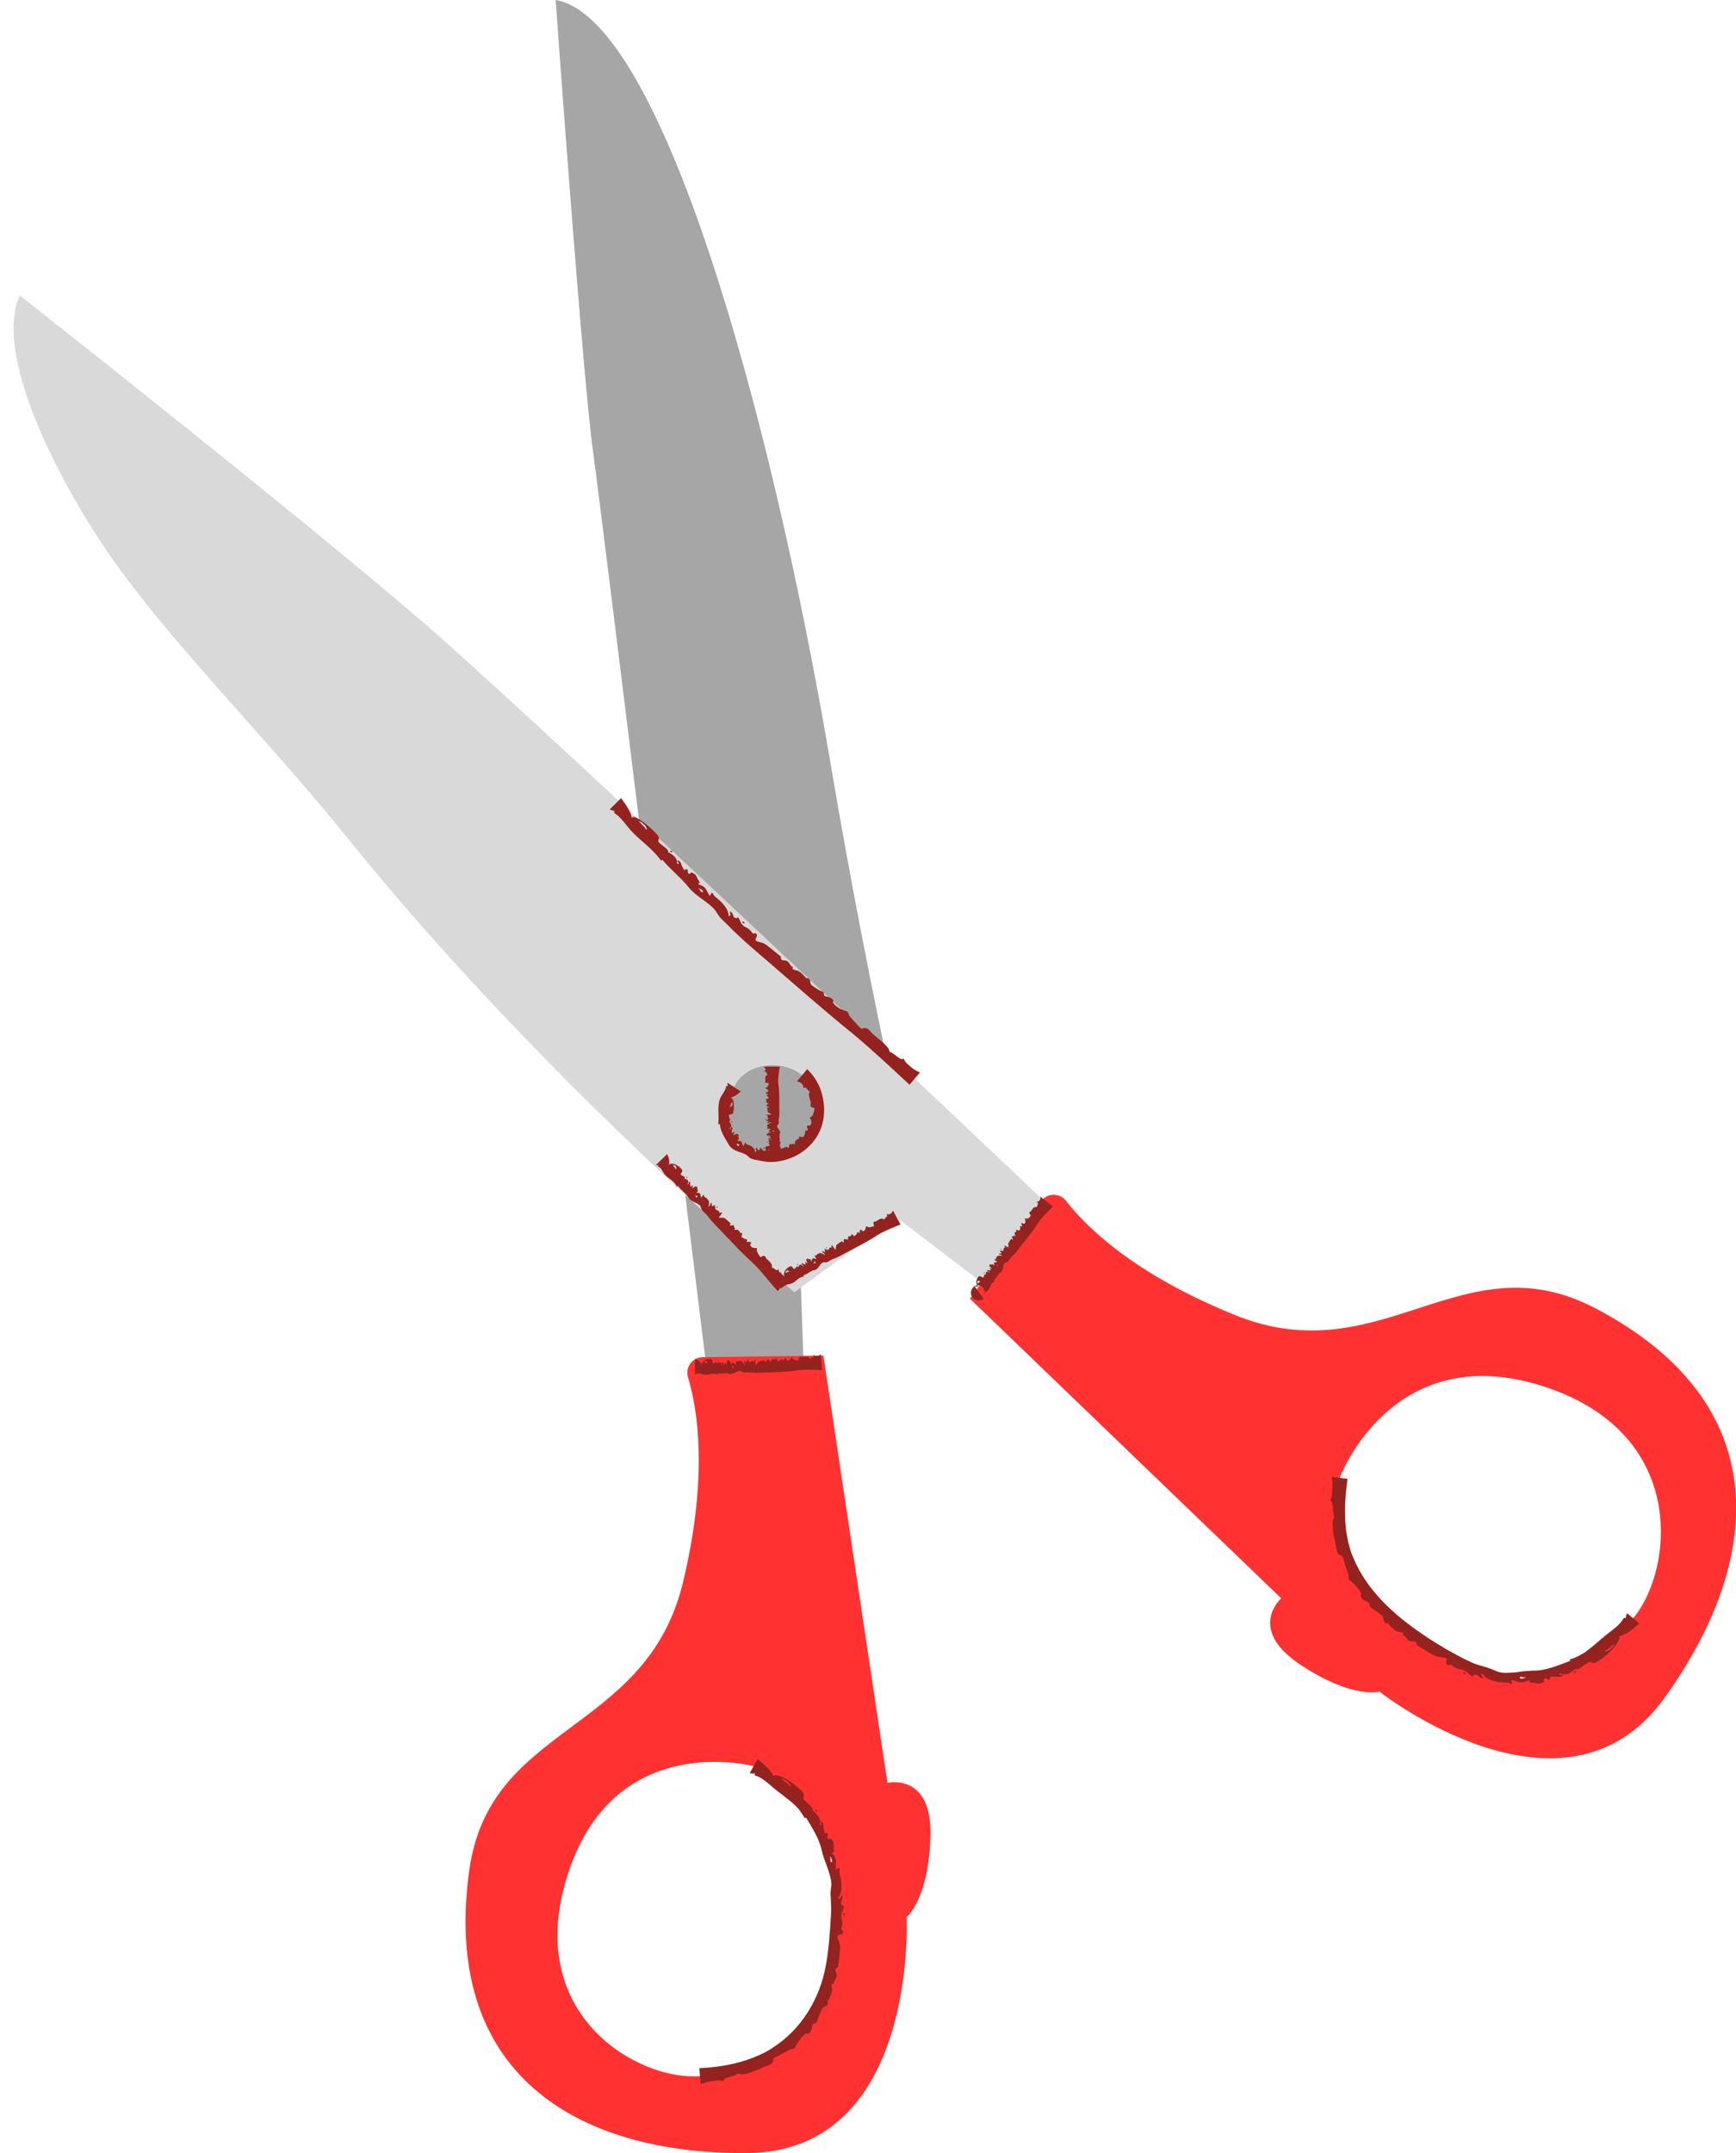
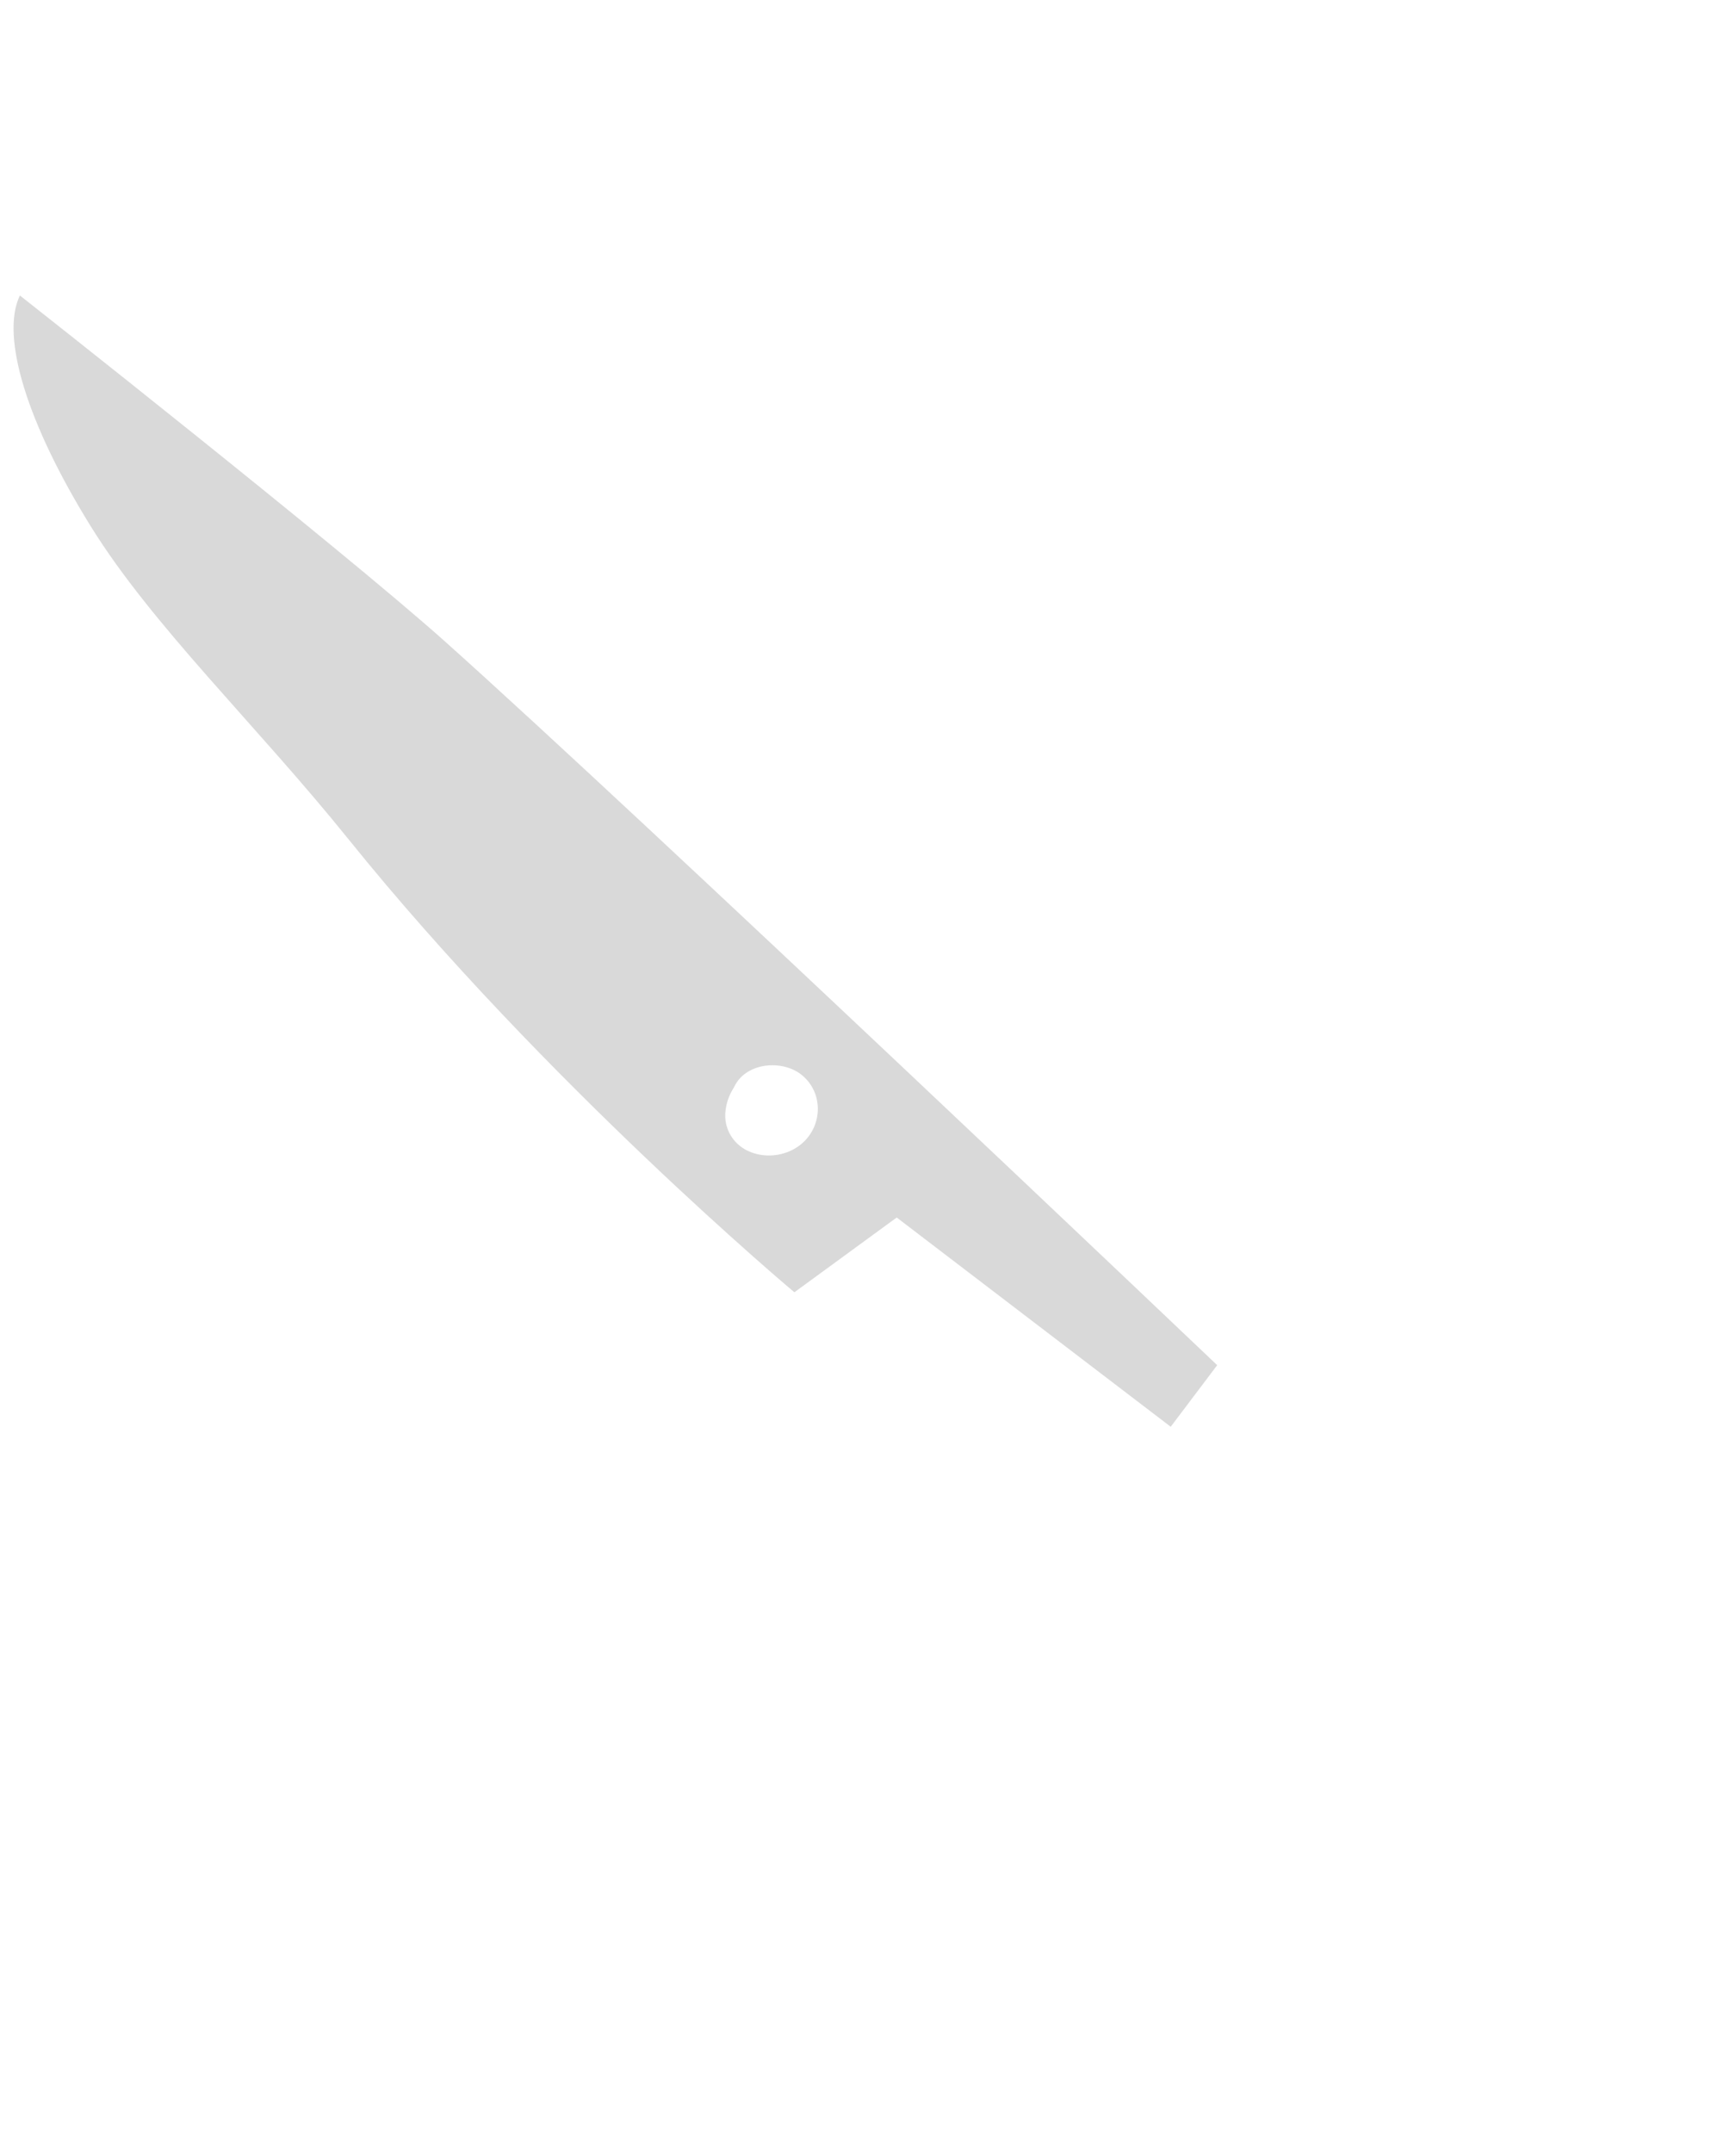
<svg xmlns="http://www.w3.org/2000/svg" fill="#000000" height="412.8" preserveAspectRatio="xMidYMid meet" version="1" viewBox="-2.6 -0.0 332.9 412.8" width="332.9" zoomAndPan="magnify">
  <defs>
    <clipPath id="a">
-       <path d="M 86 229 L 330.328 229 L 330.328 412.82 L 86 412.82 Z M 86 229" />
-     </clipPath>
+       </clipPath>
  </defs>
  <g>
    <g id="change1_1">
-       <path d="M 150.734 239.445 L 153.027 305.516 L 138.238 305.945 C 138.238 305.945 112.672 97.387 111.129 86.609 C 109.168 72.945 103.953 -0.004 103.953 -0.004 C 124.309 3.488 145.336 79.332 156.738 146.777 C 164.605 193.32 173.781 231.746 173.781 231.746 L 150.734 239.445" fill="#a6a6a6" />
-     </g>
+       </g>
    <g id="change2_1">
      <path d="M 150.691 219.641 C 145.996 223.145 138.324 221.781 136.703 215.742 C 136.094 213.465 136.738 210.617 138.176 208.434 C 140.324 203.707 147.426 203.02 151.211 206.16 C 155.508 209.73 155.121 216.328 150.691 219.641 Z M 82.742 123 C 62.352 104.785 1.211 56.652 1.211 56.652 C -2.574 64.535 2.664 81.32 14.809 100.922 C 26.613 119.965 46.594 139.012 64.18 160.848 C 102.008 207.805 149.734 247.77 149.734 247.77 L 169.355 233.434 L 221.898 273.555 L 230.812 261.746 C 230.812 261.746 119.746 156.062 82.742 123" fill="#d9d9d9" />
    </g>
    <g clip-path="url(#a)" id="change3_1">
      <path d="M 310.574 310.281 C 302.797 319.531 290.414 326.973 273.863 317.207 C 257.312 307.441 252.617 298.355 254.293 283.363 C 254.293 283.363 264.137 256.828 292.734 265.605 C 321.336 274.383 318.355 301.031 310.574 310.281 Z M 303.211 250.781 C 277.742 237.512 262.332 263.484 234.266 252.156 C 214.723 244.27 205.574 235.09 201.82 230.238 C 200.598 228.66 198.211 228.703 197.031 230.316 L 183.398 249 L 243.086 306.449 C 243.086 306.449 236.48 312.262 246.59 319.051 C 256.699 325.84 261.93 324.34 261.93 324.34 C 261.93 324.34 297.371 352.273 316.59 325.535 C 335.812 298.801 337.867 268.84 303.211 250.781 Z M 157.637 372.996 C 156.066 391.512 143.273 397.105 131.629 398.059 C 119.984 399.016 97.305 386.445 106.398 358.988 C 115.488 331.531 141.91 338.629 141.91 338.629 C 154.668 345.695 159.203 354.48 157.637 372.996 Z M 167.578 341.836 L 155.297 259.906 L 132.172 260.207 C 130.172 260.234 128.754 262.156 129.336 264.066 C 131.113 269.934 133.305 282.707 128.418 303.211 C 121.406 332.652 91.305 330.18 87.383 358.625 C 82.039 397.34 107.656 413.008 140.586 412.816 C 173.512 412.629 171.254 367.559 171.254 367.559 C 171.254 367.559 175.504 364.164 175.824 351.988 C 176.145 339.812 167.578 341.836 167.578 341.836" fill="#ff3131" />
    </g>
    <g id="change4_1">
-       <path d="M 144.355 218.973 C 144.422 219.016 144.477 219.062 144.707 219.02 C 144.625 218.969 144.562 218.926 144.355 218.973 Z M 144.25 214.52 C 144.188 214.512 143.934 214.629 144.355 214.629 C 144.426 214.578 144.391 214.543 144.25 214.52 Z M 155.973 239.188 C 155.953 239.125 155.688 238.98 155.883 239.355 C 155.973 239.387 156.004 239.328 155.973 239.188 Z M 150.398 242.637 C 150.43 242.527 150.461 242.441 150.309 242.285 C 150.277 242.375 150.246 242.461 150.398 242.637 Z M 153.812 242.105 C 153.5 241.523 153.48 242.078 153.484 242.273 L 153.609 242.152 C 153.723 242.234 153.789 242.219 153.812 242.105 Z M 148.691 243.723 C 148.27 243.414 148.066 243.68 148.016 244.09 C 148.035 244.02 148.43 243.93 148.43 243.93 C 148.418 243.676 148.766 244.066 148.691 243.723 Z M 130.664 229.266 L 130.848 229.387 C 130.812 229.527 130.855 229.602 130.984 229.605 C 131.465 229.148 130.867 229.227 130.664 229.266 Z M 126.387 223.395 C 126.469 223.406 126.734 223.84 126.734 223.84 C 126.992 223.777 126.734 224.242 127.066 224.102 C 127.203 223.562 126.836 223.379 126.387 223.395 Z M 168.629 232.094 L 170.086 234.781 C 170.086 234.781 166.934 235.969 165.605 236.848 C 163.812 238.035 161.895 238.988 160 239.992 C 159.043 240.496 158.129 241.059 157.098 241.418 C 156.723 241.551 156.41 241.781 156.066 241.973 C 155.812 242.113 155.418 241.984 155.293 242.016 C 154.605 242.199 154.391 243.383 153.605 243.508 C 152.82 243.629 152.281 244.312 151.434 244.52 C 151.496 244.594 151.543 244.68 151.566 244.781 C 150.477 244.805 150.16 245.695 149.238 246.074 C 149.004 246.172 148.746 246.172 148.41 246.273 C 147.938 246.453 147.551 246.648 147.199 247.059 C 147.094 247.031 147.066 246.914 147.098 246.723 C 146.984 247.039 146.555 247.562 146.555 247.562 C 146.637 247.645 144.762 245.551 144.246 244.879 C 143.406 243.871 142.379 242.691 141.629 242.02 C 139.602 240.199 137.766 238.199 135.891 236.234 C 134.941 235.242 133.957 234.305 133.133 233.199 C 132.832 232.801 132.449 232.492 132.102 232.133 C 131.844 231.867 131.809 231.402 131.723 231.27 C 131.23 230.523 129.891 230.484 129.422 229.617 C 128.953 228.758 128 228.27 127.41 227.34 C 127.363 227.43 127.293 227.496 127.195 227.543 C 126.699 226.309 125.629 226.109 124.828 225.133 C 124.449 224.668 124.199 223.777 123.547 223.664 C 123.551 223.555 123.613 223.453 123.738 223.363 C 123.508 223.445 123.129 223.418 123.129 223.418 L 125.324 221.289 C 125.324 221.289 126.012 222.43 125.637 223.387 C 126.332 222.484 128.203 223.977 128.238 224.43 C 128.258 224.672 127.93 224.98 127.938 225.098 C 127.953 225.414 128.059 225.184 128.137 225.336 C 128.23 225.516 128.961 225.523 128.637 226.031 C 129.012 226.004 129.707 226.289 129.191 227.102 C 129.738 226.984 129.234 226.758 129.551 226.582 C 129.902 226.562 129.707 227.035 129.738 227.102 C 129.734 227.094 129.777 227.473 129.84 227.594 C 129.809 227.535 130.199 227.277 130.254 227.289 C 130.434 227.332 130.039 227.711 130.219 227.793 C 130.59 227.773 130.5 227.309 131.004 227.539 C 131.207 227.633 131.105 227.918 131.164 228.109 C 131.363 228.801 131.027 228.199 130.98 228.707 C 131.906 228.629 131.602 228.988 131.828 229.664 C 132.641 228.602 132.262 229.324 132.496 229.465 C 133.039 229.781 133.684 230.258 133.242 231.367 C 133.73 231.129 133.48 230.906 133.762 230.605 C 133.914 230.711 133.953 230.891 133.871 231.148 C 134.004 231.336 134.195 231.281 134.441 230.984 C 134.609 231.332 134.457 231.523 134.605 231.828 C 134.723 232.074 134.953 231.973 135.152 232.133 C 135.562 232.461 135.023 232.742 135.805 232.426 C 135.996 232.742 135.195 233.246 135.309 233.438 C 135.379 233.562 136.09 233.395 136.297 233.527 C 136.605 233.723 137.02 234.105 137.277 234.355 C 137.816 234.863 137.355 234.344 137.395 234.984 C 137.633 235.051 137.887 234.801 138.078 234.949 C 138.254 235.082 138.086 235.52 138.434 235.504 C 138.309 235.586 138.234 235.688 138.199 235.801 C 138.777 235.875 138.684 235.621 139.062 235.934 C 139.156 236.016 139.332 236.355 139.371 236.418 C 139.418 236.488 139.648 236.305 139.723 236.445 C 139.809 236.617 139.531 236.957 139.598 237.145 C 139.629 237.242 139.988 237.402 140.078 237.473 C 140.242 237.594 140.535 237.559 140.672 237.66 C 140.738 237.711 140.559 238.027 140.594 238.109 C 140.723 238.18 141.316 237.992 141.441 238.254 C 141.438 238.387 141.371 238.523 141.242 238.656 C 141.316 238.918 141.477 239.102 141.719 239.203 C 141.938 239.285 142.191 239.312 142.48 239.285 C 142.586 239.391 142.59 239.547 142.492 239.754 C 142.598 239.926 142.629 240.156 142.75 240.324 C 142.859 240.473 143.133 241 143.262 241.055 C 143.527 240.852 143.77 240.762 143.984 240.781 C 144.141 240.895 144.246 241.051 144.305 241.25 C 144.594 241.547 145.164 241.996 145.34 242.375 C 145.523 242.766 145.418 242.586 145.371 243.07 C 145.883 242.934 146.148 243.91 146.734 243.352 C 146.828 243.742 146.633 243.547 146.867 243.91 C 146.949 244.051 146.934 243.98 146.973 244.035 C 147.008 244.09 147.094 243.922 147.125 243.828 L 147.133 243.766 C 147.133 243.766 147.102 243.867 147.172 244.051 C 147.227 244.234 147.461 244.461 147.902 244.754 C 147.25 243.824 148.754 242.664 149.133 242.785 C 149.336 242.855 149.547 243.254 149.645 243.285 C 149.91 243.379 149.734 243.207 149.871 243.188 C 150.031 243.164 150.141 242.52 150.516 242.98 C 150.547 242.637 150.879 242.109 151.484 242.852 C 151.465 242.324 151.203 242.691 151.102 242.352 C 151.137 242.031 151.5 242.367 151.559 242.363 C 151.551 242.363 151.871 242.453 151.98 242.441 C 151.93 242.445 151.77 242.012 151.789 241.969 C 151.848 241.82 152.105 242.305 152.199 242.172 C 152.234 241.832 151.84 241.754 152.102 241.383 C 152.207 241.234 152.43 241.418 152.598 241.434 C 153.195 241.492 152.652 241.586 153.066 241.805 C 153.129 240.949 153.387 241.344 153.98 241.371 C 153.211 240.285 153.758 240.867 153.906 240.707 C 154.246 240.332 154.73 239.918 155.59 240.691 C 155.461 240.172 155.242 240.32 155.027 239.969 C 155.141 239.867 155.293 239.895 155.496 240.055 C 155.672 240 155.652 239.812 155.441 239.492 C 155.754 239.461 155.891 239.66 156.164 239.633 C 156.383 239.613 156.332 239.371 156.492 239.246 C 156.824 238.996 156.984 239.57 156.824 238.766 C 157.117 238.703 157.422 239.59 157.598 239.559 C 157.711 239.535 157.672 238.844 157.812 238.703 C 158.016 238.492 158.395 238.258 158.633 238.109 C 159.133 237.805 158.637 238.035 159.176 238.223 C 159.262 238.031 159.094 237.719 159.242 237.598 C 159.375 237.488 159.715 237.785 159.75 237.473 C 159.801 237.609 159.871 237.715 159.965 237.781 C 160.105 237.289 159.883 237.289 160.195 237.059 C 160.273 237 160.582 236.961 160.641 236.945 C 160.703 236.93 160.586 236.66 160.711 236.645 C 160.867 236.625 161.109 236.988 161.273 236.996 C 161.359 237 161.547 236.734 161.613 236.676 C 161.738 236.57 161.75 236.297 161.855 236.211 C 161.906 236.168 162.145 236.438 162.215 236.434 C 162.289 236.344 162.223 235.75 162.453 235.727 C 162.566 235.773 162.668 235.883 162.762 236.043 C 162.988 236.062 163.16 235.984 163.277 235.805 C 163.379 235.637 163.438 235.418 163.453 235.152 C 163.559 235.094 163.688 235.145 163.844 235.301 C 164.004 235.266 164.199 235.316 164.355 235.266 C 164.492 235.219 164.969 235.156 165.031 235.059 C 164.902 234.754 164.859 234.508 164.91 234.32 C 165.023 234.223 165.168 234.18 165.34 234.195 C 165.629 234.035 166.082 233.684 166.422 233.652 C 166.77 233.621 166.605 233.656 167.004 233.863 C 166.961 233.359 167.809 233.453 167.426 232.742 C 167.766 232.793 167.57 232.902 167.91 232.816 C 168.062 232.777 168.129 232.699 168.266 232.641 C 168.426 232.566 168.629 232.094 168.629 232.094 Z M 134.773 231.461 C 134.781 231.566 134.855 231.594 134.992 231.531 C 135.047 231.496 135.09 231.172 134.773 231.461 Z M 129.277 225.672 C 129.168 225.652 129.066 225.633 128.945 225.836 C 129.074 225.852 129.176 225.871 129.277 225.672 Z M 131.273 170.324 L 131.668 170.652 C 131.707 170.867 131.836 171.023 132.055 171.117 C 132.531 170.664 131.582 170.391 131.273 170.324 Z M 121.457 159.031 C 121.309 158.207 120.555 157.645 119.801 157.363 C 119.875 157.402 120.102 157.648 120.309 157.887 C 120.516 158.125 120.707 158.355 120.711 158.359 C 121.109 158.434 121.008 159.055 121.457 159.031 Z M 172.266 204.734 C 172.664 205.094 173.805 205.648 173.805 205.648 L 171.812 207.973 C 171.812 207.973 164.402 201 160.648 197.957 C 155.578 193.852 150.68 189.547 145.746 185.277 C 143.254 183.125 140.746 181.043 138.371 178.77 L 138.004 178.43 C 137.23 177.605 136.523 176.961 135.77 176.207 C 135.141 175.578 134.746 174.754 134.5 174.465 C 133.133 172.855 130.848 171.887 129.426 170.082 C 128.012 168.285 126.051 166.805 124.387 164.816 C 124.371 164.938 124.301 165.004 124.168 165.016 C 122.441 162.57 120.484 161.5 118.43 159.285 C 117.453 158.23 116.391 156.539 115.207 155.898 C 115.129 155.711 115.164 155.586 115.312 155.516 C 114.977 155.496 114.32 155.191 114.32 155.191 L 116.484 153.035 C 116.484 153.035 118.477 155.461 118.531 156.844 C 119.055 155.766 123.297 159.598 123.68 160.395 C 123.891 160.824 123.559 161.129 123.648 161.328 C 123.914 161.887 123.922 161.562 124.164 161.879 C 124.449 162.246 125.688 162.754 125.508 163.406 C 126.117 163.609 127.504 164.57 127.223 165.617 C 128.059 165.785 127.043 165.055 127.445 164.969 C 128.031 165.172 128.043 165.852 128.145 165.988 C 128.129 165.969 128.477 166.645 128.664 166.895 C 128.574 166.777 129.051 166.602 129.148 166.66 C 129.48 166.852 129.09 167.234 129.453 167.496 C 130.066 167.715 129.578 166.855 130.598 167.598 C 131.004 167.895 131.043 168.312 131.277 168.68 C 132.109 169.996 131.113 168.742 131.398 169.578 C 132.906 170.07 132.648 170.477 133.523 171.793 C 134.125 170.523 134.012 171.508 134.508 171.902 C 135.652 172.816 137.082 174.062 137.141 175.668 C 137.793 175.59 137.211 175.039 137.465 174.715 C 137.801 174.996 137.996 175.332 138.047 175.723 C 138.406 176.133 138.688 176.168 138.891 175.828 C 139.234 176.289 139.34 176.586 139.461 176.863 C 139.449 176.93 139.594 177.117 139.754 177.305 C 140.168 177.773 140.484 177.73 140.965 178.105 C 141.957 178.871 141.266 179.047 142.348 178.941 C 142.953 179.574 141.992 179.969 142.352 180.348 C 142.578 180.59 143.672 180.703 144.145 181.031 C 144.848 181.523 145.891 182.383 146.555 182.934 C 147.918 184.062 146.68 182.961 147.293 184.035 C 147.762 184.277 147.992 184.004 148.453 184.355 C 148.867 184.668 148.949 185.301 149.535 185.461 C 149.398 185.531 149.348 185.652 149.391 185.824 C 150.453 186.258 150.074 185.793 150.996 186.512 C 151.234 186.695 151.824 187.352 151.949 187.48 C 152.09 187.621 152.332 187.441 152.578 187.715 C 152.883 188.051 152.688 188.457 152.961 188.805 C 153.098 188.98 153.859 189.441 154.078 189.605 C 154.465 189.895 154.941 189.992 155.27 190.238 C 155.43 190.359 155.387 190.785 155.516 190.938 C 155.793 191.121 156.668 191.141 157.109 191.641 C 157.219 191.859 157.219 192.047 157.109 192.199 C 157.465 192.672 157.895 193.055 158.398 193.355 C 158.852 193.613 159.316 193.797 159.789 193.906 C 160.066 194.137 160.203 194.395 160.211 194.688 C 160.547 195.031 160.789 195.426 161.148 195.77 C 161.461 196.07 162.387 197.094 162.66 197.254 C 162.945 197.066 163.289 197.047 163.688 197.199 C 164.051 197.473 164.367 197.785 164.637 198.145 C 165.398 198.797 166.766 199.848 167.398 200.57 C 168.051 201.316 167.711 200.961 168.043 201.734 C 168.816 201.785 170.113 203.543 170.648 202.941 C 171.152 203.641 170.637 203.203 171.359 203.938 C 171.684 204.266 171.926 204.426 172.266 204.734 Z M 140.176 177.027 C 140.242 177 140.031 176.484 139.73 176.785 C 139.84 176.973 139.988 177.055 140.176 177.027 Z M 126.328 163.223 C 126.137 163.121 125.945 163.012 125.891 163.281 C 126.121 163.398 126.305 163.496 126.328 163.223 Z M 143.98 220.156 C 143.996 220.094 143.812 219.824 143.746 220.246 C 143.828 220.324 143.91 220.293 143.98 220.156 Z M 137.906 215.121 C 137.82 215.055 137.758 214.973 137.539 215.078 C 137.637 215.172 137.719 215.234 137.906 215.121 Z M 137.465 212.27 C 137.996 212.047 137.957 211.633 137.754 211.195 C 137.77 211.277 137.516 211.793 137.516 211.793 C 137.703 212 137.164 212.059 137.465 212.27 Z M 138.57 219.32 L 138.789 219.48 C 138.777 219.641 138.855 219.719 139.004 219.723 C 139.43 219.23 138.785 219.316 138.57 219.32 Z M 144.875 220.406 C 144.789 220.438 144.742 220.473 144.695 220.504 C 144.777 220.516 144.84 220.535 144.891 220.562 C 144.941 220.508 145.105 220.449 144.875 220.406 Z M 145.824 217.004 L 145.773 216.891 C 145.898 216.844 145.914 216.801 145.824 216.754 C 145.164 216.766 145.648 216.949 145.824 217.004 Z M 135.137 215.531 C 135.223 214.578 135.188 213.848 135.164 213.078 C 135.148 212.32 135.16 211.527 135.469 210.688 C 135.766 209.871 136.617 209.055 136.66 208.227 C 136.777 208.164 136.898 208.195 137.016 208.301 C 136.895 208.066 136.895 207.59 136.895 207.59 L 139.449 209.273 C 139.449 209.273 139.199 209.512 138.836 209.781 C 138.473 210.051 137.988 210.363 137.465 210.434 C 138.023 210.562 138.105 211.27 138.125 211.949 C 138.133 212.637 138.07 213.312 137.922 213.488 C 137.754 213.672 137.309 213.652 137.23 213.746 C 137.012 214.02 137.25 213.914 137.207 214.102 C 137.145 214.34 137.719 214.82 137.172 215.059 C 137.48 215.297 137.996 215.852 137.215 216.441 C 137.766 216.598 137.387 216.105 137.746 216.09 C 138.074 216.23 137.715 216.621 137.738 216.699 C 137.738 216.688 137.688 217.094 137.723 217.254 C 137.707 217.18 138.16 217.051 138.207 217.078 C 138.371 217.176 137.883 217.465 138.07 217.602 C 138.461 217.664 138.434 217.184 138.914 217.508 C 139.105 217.625 138.953 217.922 139.023 218.117 C 139.258 218.844 138.879 218.195 138.855 218.727 C 139.816 218.715 139.527 219.008 139.953 219.746 C 140.52 218.535 140.309 219.332 140.602 219.41 C 140.766 219.461 140.934 219.516 141.098 219.594 C 141.27 219.645 141.438 219.719 141.59 219.832 C 141.879 220.07 142.141 220.375 142.273 220.988 C 142.605 220.551 142.227 220.461 142.328 220.062 C 142.527 220.082 142.656 220.23 142.746 220.5 C 142.992 220.582 143.129 220.43 143.16 220.047 C 143.523 220.227 143.516 220.504 143.863 220.633 C 144.039 220.699 144.152 220.641 144.273 220.582 C 144.121 220.27 144.117 219.945 144.25 219.852 C 144.402 219.746 144.855 219.734 144.93 219.688 C 145.137 219.551 144.898 219.605 144.949 219.516 C 145.004 219.41 144.48 219.145 145.066 219.055 C 144.773 218.934 144.465 218.562 145.398 218.414 C 144.926 218.27 145.133 218.543 144.781 218.5 C 144.512 218.383 144.98 218.258 145.004 218.219 C 145.004 218.219 145.23 218.055 145.27 217.984 C 145.254 218.02 144.789 217.98 144.762 217.957 C 144.66 217.879 145.207 217.863 145.133 217.766 C 144.852 217.641 144.594 217.859 144.391 217.586 C 144.309 217.477 144.574 217.395 144.664 217.297 C 144.996 216.941 144.824 217.309 145.211 217.117 C 144.484 216.816 144.953 216.781 145.254 216.422 C 143.938 216.562 144.707 216.402 144.633 216.266 C 144.457 215.938 144.316 215.512 145.402 215.223 C 144.883 215.141 144.91 215.32 144.504 215.344 C 144.465 215.242 144.562 215.156 144.797 215.082 C 144.828 214.957 144.652 214.91 144.273 214.938 C 144.391 214.738 144.629 214.719 144.734 214.539 C 144.816 214.398 144.578 214.355 144.547 214.219 C 144.477 213.938 145.062 214.016 144.273 213.863 C 144.355 213.664 145.281 213.754 145.336 213.633 C 145.367 213.559 144.738 213.367 144.68 213.238 C 144.59 213.047 144.555 212.738 144.535 212.547 C 144.496 212.145 144.473 212.52 144.887 212.25 C 144.762 212.137 144.402 212.145 144.367 212.012 C 144.332 211.895 144.754 211.781 144.492 211.66 C 144.637 211.672 144.762 211.66 144.863 211.625 C 144.496 211.387 144.391 211.52 144.332 211.258 C 144.316 211.188 144.426 210.988 144.441 210.949 C 144.457 210.902 144.16 210.895 144.207 210.809 C 144.266 210.707 144.695 210.676 144.781 210.574 C 144.824 210.523 144.676 210.328 144.652 210.266 C 144.621 210.156 144.383 210.062 144.355 209.973 C 144.34 209.926 144.691 209.867 144.719 209.82 C 144.676 209.746 144.117 209.602 144.207 209.449 C 144.301 209.398 144.441 209.371 144.629 209.363 C 144.754 209.23 144.766 209.102 144.656 208.973 C 144.559 208.855 144.391 208.754 144.164 208.656 C 144.16 208.574 144.266 208.512 144.477 208.465 C 144.52 208.355 144.656 208.254 144.684 208.145 C 144.707 208.043 144.871 207.73 144.816 207.66 C 144.484 207.645 144.246 207.59 144.105 207.5 C 144.07 207.398 144.102 207.297 144.195 207.195 C 144.191 206.973 144.09 206.582 144.219 206.363 C 144.355 206.141 144.309 206.254 144.676 206.078 C 144.211 205.941 144.691 205.457 143.883 205.457 C 144.082 205.27 144.09 205.422 144.172 205.188 C 144.211 205.082 144.172 205.02 144.18 204.914 C 144.191 204.793 143.863 204.516 143.863 204.516 L 146.926 204.504 C 146.926 204.504 146.508 206.797 146.664 207.887 C 146.879 209.355 146.836 210.824 146.84 212.297 C 146.84 213.039 146.91 213.773 146.746 214.52 C 146.688 214.789 146.754 215.055 146.758 215.324 C 146.762 215.523 146.465 215.727 146.438 215.812 C 146.281 216.289 147.227 216.785 146.969 217.309 C 146.715 217.828 147.066 218.367 146.855 218.957 C 146.949 218.938 147.047 218.934 147.148 218.949 C 146.789 219.449 147.035 219.832 147.16 220.27 C 147.43 220.176 147.707 220.086 147.906 219.984 C 148.668 219.672 147.926 219.918 148.602 220.102 C 148.773 219.879 148.617 219.555 148.832 219.406 C 149.023 219.281 149.438 219.551 149.512 219.18 C 149.562 219.316 149.645 219.414 149.758 219.465 C 149.984 218.867 149.703 218.957 150.094 218.594 C 150.184 218.496 150.559 218.332 150.633 218.289 C 150.711 218.242 150.539 218.016 150.68 217.93 C 150.852 217.828 151.199 218.09 151.406 218 C 151.523 217.961 151.676 217.547 151.727 217.43 C 151.836 217.227 151.77 216.941 151.844 216.773 C 151.875 216.691 152.23 216.781 152.305 216.719 C 152.344 216.551 152.039 216.035 152.219 215.812 C 152.344 215.762 152.496 215.77 152.672 215.84 C 152.906 215.648 153.023 215.395 152.996 215.102 C 152.973 214.84 152.902 214.594 152.711 214.352 C 152.738 214.195 152.867 214.102 153.098 214.055 C 153.195 213.855 153.352 213.668 153.398 213.438 C 153.465 213.242 153.656 212.598 153.582 212.445 C 153.254 212.406 153.02 212.301 152.875 212.137 C 152.816 211.945 152.824 211.754 152.898 211.547 C 152.848 211.105 152.559 210.41 152.523 209.98 C 152.508 209.516 152.527 209.75 152.719 209.277 C 152.215 209.219 152.09 208.156 151.43 208.617 C 151.383 208.211 151.559 208.441 151.34 208.039 C 151.234 207.863 151.145 207.777 151 207.633 C 150.828 207.461 150.234 207.336 150.234 207.336 L 152.191 204.98 C 152.191 204.98 152.453 205.266 152.879 205.723 C 153.285 206.191 153.793 206.891 154.238 207.719 C 155.141 209.398 155.461 211.621 155.434 213.035 C 155.414 214.949 154.828 216.895 153.68 218.457 C 152.551 220.027 150.965 221.262 149.191 221.969 C 147.418 222.688 145.469 223.008 143.594 222.633 C 142.922 222.473 142.246 222.418 141.582 222.191 C 141.074 222.062 140.742 221.547 140.562 221.445 C 140.305 221.301 140.031 221.168 139.73 221.059 C 139.434 220.949 139.102 220.871 138.793 220.727 C 138.148 220.488 137.527 220.09 137.156 219.484 C 136.492 218.27 135.566 217.094 135.43 215.484 C 135.344 215.551 135.246 215.566 135.137 215.531 Z M 189.402 239.637 C 189.492 239.633 189.492 239.574 189.402 239.461 C 189.359 239.414 189.07 239.367 189.402 239.637 Z M 184.086 246.738 C 183.891 246.938 183.781 247.125 183.703 247.312 C 183.625 247.5 183.582 247.688 183.586 247.922 C 183.609 248.148 183.598 248.477 184.074 248.945 C 184.34 249.188 184.719 249.328 185.062 249.332 C 185.348 249.34 185.578 249.266 185.703 249.219 C 185.918 249.133 186.023 249.055 186.023 249.055 L 184.301 246.633 L 184.285 246.633 C 184.23 246.645 184.215 246.605 184.086 246.738 Z M 186.012 243.875 C 186.027 243.965 186.035 244.043 186.246 244.152 C 186.223 244.047 186.211 243.965 186.012 243.875 Z M 184.25 246.562 L 184.301 246.633 L 184.434 246.629 C 184.633 246.629 184.855 246.66 185.086 246.746 C 184.941 246.656 184.848 246.547 184.773 246.426 C 184.633 246.441 184.508 246.477 184.469 246.484 C 184.328 246.52 184.25 246.562 184.25 246.562 Z M 188.879 242.645 C 188.359 242.234 188.59 242.723 188.68 242.891 L 188.73 242.746 C 188.863 242.781 188.91 242.746 188.879 242.645 Z M 185.293 245.613 C 184.797 245.477 184.742 245.77 184.883 246.137 C 184.867 246.07 185.16 245.871 185.16 245.871 C 185.039 245.656 185.504 245.887 185.293 245.613 Z M 196.898 229.449 L 199.32 231.32 C 199.32 231.32 197.195 233.316 196.465 234.48 C 195.484 236.059 194.297 237.473 193.148 238.918 C 192.566 239.648 192.047 240.414 191.336 241.039 C 191.078 241.27 190.926 241.566 190.719 241.836 C 190.562 242.035 190.176 242.047 190.086 242.109 C 189.59 242.48 189.934 243.566 189.324 243.914 C 188.723 244.262 188.57 245.02 187.949 245.461 C 188.035 245.504 188.113 245.562 188.18 245.645 C 187.27 245.996 187.398 246.863 186.793 247.473 C 186.648 247.617 186.402 247.73 186.207 247.875 C 186.156 247.91 186.109 247.949 186.07 247.988 L 186.02 248.047 C 186.066 247.984 186.102 247.922 186.121 247.879 C 186.207 247.695 186.246 247.668 186.336 247.488 C 186.242 247.395 186.113 247.375 185.973 247.449 C 186.016 247.398 186.066 247.336 186.035 247.164 C 186.039 247.051 185.844 246.668 185.406 246.508 C 185.191 246.418 184.941 246.414 184.816 246.422 C 184.801 246.422 184.789 246.426 184.773 246.426 C 184.344 245.738 184.93 244.68 185.246 244.672 C 185.445 244.664 185.801 244.941 185.895 244.941 C 186.16 244.941 185.938 244.848 186.047 244.789 C 186.172 244.723 185.973 244.129 186.496 244.41 C 186.367 244.105 186.414 243.551 187.25 244 C 187 243.555 186.945 243.953 186.711 243.688 C 186.594 243.398 187.051 243.578 187.102 243.559 C 187.094 243.562 187.402 243.539 187.488 243.496 C 187.449 243.516 187.121 243.188 187.117 243.145 C 187.102 243.004 187.531 243.336 187.555 243.195 C 187.434 242.891 187.062 242.945 187.121 242.547 C 187.145 242.383 187.41 242.477 187.559 242.438 C 188.09 242.305 187.672 242.551 188.117 242.609 C 187.793 241.855 188.184 242.117 188.695 241.961 C 187.566 241.258 188.285 241.594 188.34 241.406 C 188.457 240.98 188.684 240.473 189.75 240.879 C 189.41 240.469 189.289 240.664 188.957 240.426 C 189.004 240.305 189.148 240.281 189.387 240.355 C 189.512 240.254 189.41 240.098 189.094 239.887 C 189.34 239.762 189.543 239.895 189.762 239.785 C 189.938 239.703 189.785 239.508 189.867 239.355 C 190.031 239.035 190.422 239.48 189.934 238.836 C 190.152 238.691 190.801 239.363 190.934 239.281 C 191.02 239.227 190.68 238.645 190.734 238.48 C 190.812 238.234 191.027 237.914 191.164 237.715 C 191.445 237.297 191.133 237.648 191.668 237.645 C 191.656 237.453 191.375 237.234 191.445 237.086 C 191.512 236.949 191.93 237.102 191.82 236.82 C 191.926 236.926 192.031 236.988 192.137 237.02 C 192.039 236.555 191.852 236.621 192.012 236.324 C 192.051 236.25 192.293 236.121 192.336 236.094 C 192.383 236.059 192.16 235.863 192.262 235.809 C 192.387 235.746 192.75 235.984 192.891 235.938 C 192.965 235.918 193.004 235.633 193.035 235.559 C 193.094 235.434 192.98 235.191 193.027 235.086 C 193.055 235.031 193.371 235.191 193.434 235.164 C 193.457 235.066 193.137 234.574 193.32 234.48 C 193.434 234.492 193.566 234.551 193.719 234.66 C 193.918 234.609 194.027 234.488 194.047 234.297 C 194.059 234.121 194.012 233.914 193.906 233.68 C 193.965 233.598 194.098 233.602 194.301 233.688 C 194.422 233.609 194.605 233.594 194.715 233.5 C 194.809 233.418 195.184 233.219 195.191 233.113 C 194.945 232.891 194.805 232.691 194.762 232.516 C 194.816 232.395 194.918 232.312 195.066 232.273 C 195.242 232.051 195.465 231.605 195.738 231.477 C 196.02 231.34 195.895 231.422 196.32 231.48 C 196.059 231.055 196.816 230.879 196.18 230.383 C 196.484 230.316 196.371 230.473 196.617 230.297 C 196.73 230.215 196.75 230.129 196.84 230.031 C 196.941 229.922 196.898 229.449 196.898 229.449 Z M 132.793 261.312 C 132.895 261.086 133.008 261.598 133.102 261.262 C 132.891 260.785 132.605 260.922 132.375 261.254 C 132.422 261.203 132.793 261.312 132.793 261.312 Z M 137.746 262.246 L 137.902 262.195 C 137.965 262.32 138.027 262.336 138.094 262.246 C 138.086 261.59 137.824 262.07 137.746 262.246 Z M 132.48 263.582 C 132.031 263.531 131.43 263.078 131.02 263.465 C 130.961 263.387 130.941 263.27 130.961 263.117 C 130.883 263.34 130.664 263.594 130.664 263.594 L 130.707 260.531 C 130.707 260.531 131.668 260.844 131.98 261.781 C 131.867 260.656 133.629 260.359 133.891 260.648 C 134.027 260.805 134.023 261.258 134.086 261.328 C 134.266 261.539 134.195 261.305 134.32 261.355 C 134.465 261.41 134.844 260.891 134.949 261.477 C 135.129 261.188 135.641 260.883 135.816 261.816 C 136.031 261.344 135.648 261.547 135.715 261.199 C 135.887 260.93 136.043 261.398 136.094 261.426 C 136.086 261.422 136.312 261.652 136.41 261.691 C 136.363 261.672 136.426 261.215 136.461 261.184 C 136.574 261.082 136.578 261.629 136.715 261.555 C 136.895 261.273 136.594 261.02 136.977 260.812 C 137.129 260.73 137.234 260.996 137.367 261.09 C 137.844 261.418 137.348 261.246 137.602 261.633 C 138.027 260.902 138.066 261.379 138.555 261.676 C 138.383 260.355 138.586 261.125 138.777 261.051 C 139.23 260.871 139.809 260.73 140.203 261.809 C 140.316 261.285 140.066 261.316 140.039 260.906 C 140.176 260.867 140.293 260.965 140.398 261.195 C 140.566 261.227 140.633 261.051 140.59 260.672 C 140.867 260.781 140.895 261.023 141.137 261.125 C 141.332 261.203 141.391 260.965 141.578 260.93 C 141.965 260.852 141.855 261.438 142.062 260.648 C 142.332 260.723 142.219 261.648 142.383 261.699 C 142.488 261.73 142.746 261.098 142.918 261.031 C 143.18 260.938 143.598 260.891 143.863 260.863 C 144.41 260.812 143.895 260.801 144.273 261.203 C 144.43 261.074 144.41 260.715 144.59 260.672 C 144.746 260.633 144.914 261.051 145.07 260.785 C 145.059 260.93 145.078 261.055 145.129 261.156 C 145.449 260.773 145.262 260.676 145.621 260.605 C 145.711 260.59 145.988 260.688 146.043 260.695 C 146.105 260.711 146.109 260.414 146.227 260.457 C 146.367 260.508 146.426 260.938 146.566 261.016 C 146.637 261.059 146.898 260.898 146.984 260.875 C 147.133 260.836 147.25 260.594 147.375 260.559 C 147.438 260.539 147.531 260.887 147.594 260.914 C 147.695 260.867 147.871 260.301 148.078 260.379 C 148.152 260.469 148.199 260.605 148.219 260.793 C 148.402 260.91 148.582 260.91 148.758 260.801 C 148.906 260.688 149.043 260.52 149.16 260.285 C 149.273 260.273 149.363 260.371 149.438 260.582 C 149.59 260.617 149.734 260.746 149.891 260.766 C 150.027 260.781 150.461 260.926 150.555 260.859 C 150.559 260.527 150.617 260.289 150.734 260.137 C 150.871 260.098 151.012 260.117 151.152 260.203 C 151.461 260.184 151.984 260.051 152.289 260.16 C 152.602 260.273 152.449 260.238 152.711 260.59 C 152.863 260.109 153.562 260.547 153.5 259.742 C 153.773 259.922 153.566 259.945 153.891 260.004 C 154.035 260.027 154.121 259.984 154.266 259.984 C 154.43 259.98 154.781 259.633 154.781 259.633 L 155.051 262.68 C 155.051 262.68 151.848 262.492 150.352 262.727 C 148.328 263.051 146.285 263.094 144.246 263.156 C 143.219 263.188 142.199 263.281 141.168 263.137 C 140.793 263.082 140.43 263.152 140.055 263.164 C 139.777 263.176 139.5 262.879 139.383 262.852 C 138.723 262.699 138.023 263.648 137.305 263.391 C 136.59 263.141 135.832 263.484 135.023 263.27 C 135.047 263.363 135.047 263.461 135.02 263.562 C 134.098 263.062 133.43 263.695 132.48 263.582 Z M 141.016 260.75 C 141.082 260.816 141.133 260.781 141.164 260.641 C 141.176 260.574 141.012 260.324 141.016 260.75 Z M 135.086 260.766 C 135.023 260.832 134.957 260.891 135.008 261.117 C 135.078 261.039 135.145 260.977 135.086 260.766 Z M 299.359 320.805 C 299.547 320.645 299.734 320.5 299.48 320.359 C 299.273 320.547 299.094 320.691 299.359 320.805 Z M 307.109 315.043 C 307.016 315.195 305.996 315.977 305.965 315.969 C 305.824 316.371 305.191 316.223 305.141 316.688 C 306.035 316.605 306.758 315.84 307.109 315.043 Z M 290.023 321.562 L 289.484 321.617 C 289.289 321.496 289.074 321.48 288.844 321.574 C 288.82 322.234 289.758 321.738 290.023 321.562 Z M 310.309 312.48 C 309.504 313.102 308.461 313.668 307.758 313.73 C 308.316 313.988 307.504 315.238 306.367 316.453 C 305.773 317.027 305.137 317.625 304.543 318.043 C 303.949 318.457 303.449 318.75 303.219 318.82 C 302.715 318.969 302.496 318.586 302.262 318.637 C 301.602 318.773 301.938 318.852 301.531 319.023 C 301.074 319.227 300.121 320.359 299.512 319.949 C 299.289 320.211 298.789 320.605 298.227 320.855 C 297.656 321.078 297.016 321.109 296.59 320.77 C 296.012 321.469 297.219 320.84 297.105 321.246 C 296.605 321.703 295.945 321.434 295.77 321.465 C 295.801 321.48 294.961 321.43 294.629 321.469 C 294.785 321.453 294.676 321.949 294.562 322.008 C 294.184 322.199 294.066 321.668 293.617 321.848 C 293.031 322.242 294.133 322.344 292.785 322.738 C 292.238 322.891 291.844 322.672 291.363 322.637 C 289.66 322.465 291.426 322.5 290.527 322.168 C 289.781 322.543 289.352 322.609 288.914 322.555 C 288.477 322.504 288.023 322.316 287.203 322.066 C 287.629 323.434 287.004 322.598 286.301 322.605 C 285.48 322.652 284.555 322.52 283.695 322.262 C 283.27 322.129 282.859 321.969 282.5 321.75 C 282.148 321.492 281.852 321.195 281.625 320.84 C 281.059 321.203 281.895 321.438 281.844 321.852 C 281.367 321.742 280.996 321.523 280.742 321.195 C 280.188 320.984 279.895 321.074 279.867 321.469 C 278.973 321.055 279.016 320.742 278.27 320.332 C 277.68 319.988 277.371 320.113 276.738 319.883 C 275.473 319.336 276.156 319 275.066 319.312 C 274.258 318.789 275.152 318.219 274.688 317.906 C 274.395 317.719 273.219 317.797 272.672 317.504 C 271.848 317.086 270.566 316.379 269.793 315.852 C 268.188 314.805 269.656 315.836 268.844 314.781 C 268.316 314.574 268.113 314.871 267.574 314.551 C 267.098 314.238 266.941 313.586 266.309 313.438 C 266.445 313.359 266.484 313.234 266.422 313.059 C 265.266 312.629 265.688 313.129 264.664 312.363 C 264.402 312.16 263.742 311.461 263.605 311.324 C 263.449 311.172 263.199 311.348 262.922 311.051 C 262.582 310.691 262.797 310.262 262.512 309.883 C 262.371 309.684 261.578 309.125 261.352 308.93 C 260.938 308.602 260.477 308.391 260.148 308.078 C 259.988 307.922 260.07 307.488 259.949 307.309 C 259.672 307.074 258.754 306.871 258.391 306.211 C 258.312 305.949 258.344 305.758 258.48 305.629 C 258.199 305.051 257.82 304.551 257.41 304.051 C 257.031 303.629 256.613 303.27 256.16 302.973 C 255.961 302.621 255.922 302.289 256.012 301.996 C 255.812 301.504 255.715 301.004 255.496 300.504 C 255.344 300.043 254.961 298.586 254.781 298.285 C 254.441 298.293 254.141 298.102 253.883 297.711 C 253.711 297.227 253.602 296.734 253.562 296.238 C 253.445 295.691 253.289 294.945 253.133 294.207 C 252.977 293.469 252.957 292.723 252.949 292.191 C 252.984 291.098 252.961 291.641 253.301 290.789 C 253.059 290.465 253.039 289.707 252.98 289.035 C 252.922 288.363 252.891 287.777 252.48 287.762 C 252.711 286.844 252.691 287.59 252.812 286.461 C 252.852 285.965 252.879 285.645 252.914 285.148 C 252.98 284.566 252.777 283.191 252.777 283.191 L 255.816 283.531 C 255.816 283.531 255.734 284.188 255.602 285.246 C 255.523 285.777 255.453 286.41 255.422 287.113 C 255.387 287.812 255.289 288.594 255.316 289.398 C 255.336 290.207 255.293 291.062 255.395 291.906 C 255.457 292.758 255.527 293.617 255.699 294.434 C 255.773 294.844 255.852 295.246 255.922 295.641 C 256.031 296.027 256.137 296.402 256.238 296.766 C 256.348 297.125 256.434 297.48 256.555 297.805 C 256.688 298.121 256.812 298.426 256.93 298.711 C 259.477 304.855 264.621 309.57 270.266 313.387 C 271.672 314.383 273.176 315.25 274.637 316.152 C 276.129 316.953 277.582 317.832 279.133 318.512 C 280.23 319.105 281.414 319.344 282.586 319.723 C 283.449 319.992 284.273 320.395 284.648 320.523 C 285.695 320.883 286.875 320.699 288.016 320.652 C 288.59 320.594 289.164 320.465 289.734 320.418 C 290.023 320.391 290.309 320.371 290.594 320.367 C 290.879 320.332 291.164 320.309 291.453 320.305 C 293.785 320.355 296.098 319.332 298.547 318.426 C 298.438 318.371 298.398 318.277 298.434 318.152 C 299.172 317.98 299.805 317.676 300.398 317.348 C 300.695 317.188 300.984 317.02 301.262 316.852 L 302.051 316.254 C 303.102 315.473 304.055 314.555 305.254 313.582 C 306.387 312.66 308.148 311.539 308.73 310.254 C 308.914 310.156 309.047 310.184 309.125 310.328 C 309.129 309.984 309.402 309.297 309.402 309.297 L 311.742 311.266 C 311.742 311.266 311.113 311.863 310.309 312.48 Z M 277.941 320.719 C 277.883 320.762 278.297 321.215 278.484 320.832 C 278.305 320.68 278.121 320.645 277.941 320.719 Z M 156.531 355.93 L 156.691 356.43 C 156.609 356.645 156.641 356.848 156.773 357.051 C 157.422 356.918 156.758 356.145 156.531 355.93 Z M 149.066 342.484 C 148.824 341.625 147.91 341.156 147.109 340.949 C 147.191 340.98 147.465 341.203 147.715 341.422 C 147.965 341.645 148.203 341.855 148.207 341.859 C 148.633 341.895 148.617 342.52 149.066 342.484 Z M 159.105 370.348 C 158.961 371.254 158.07 370.707 157.98 371.238 C 157.922 371.574 158.492 372.559 158.5 373.16 C 158.473 374.062 158.32 375.492 158.219 376.398 C 157.859 378.246 158.258 376.531 157.586 377.656 C 157.59 378.207 157.941 378.285 157.84 378.898 C 157.766 379.457 157.219 379.824 157.273 380.453 C 157.152 380.348 157.023 380.355 156.875 380.473 C 156.863 381.68 157.16 381.121 156.82 382.332 C 156.742 382.648 156.23 383.461 156.148 383.629 C 156.047 383.816 156.285 384.004 156.078 384.348 C 155.82 384.766 155.402 384.699 155.109 385.062 C 154.953 385.246 154.613 386.125 154.48 386.391 C 154.242 386.844 154.246 387.387 153.984 387.75 C 153.863 387.934 153.422 387.945 153.273 388.098 C 153.09 388.395 153.129 389.348 152.578 389.836 C 152.34 389.957 152.145 389.961 151.988 389.852 C 151.477 390.219 151.059 390.664 150.699 391.188 C 150.359 391.621 150.09 392.074 149.879 392.559 C 149.59 392.816 149.297 392.938 149.004 392.902 C 148.555 393.168 148.086 393.332 147.641 393.613 C 147.266 393.902 145.922 394.48 145.66 394.688 C 145.738 395.023 145.625 395.363 145.312 395.707 C 144.895 395.965 144.434 396.129 143.965 396.246 C 143.477 396.48 142.816 396.812 142.133 397.055 C 141.449 397.309 140.777 397.574 140.266 397.637 C 139.219 397.797 139.73 397.695 138.859 397.562 C 138.352 398.215 136.027 398.195 136.164 398.988 C 135.246 398.934 135.957 398.812 134.863 398.902 C 134.375 398.938 134.078 399.043 133.594 399.074 C 133.027 399.121 131.754 399.578 131.754 399.578 L 131.504 396.531 C 131.504 396.531 132.137 396.488 133.16 396.422 C 134.18 396.332 135.598 396.188 137.129 395.867 C 140.207 395.301 143.723 393.938 145.664 392.555 C 151.059 389.059 154.59 383.289 155.758 376.898 C 156.355 373.707 156.555 370.363 156.754 367.039 C 156.836 365.824 156.727 364.645 156.684 363.434 C 156.609 362.547 156.84 361.648 156.836 361.266 C 156.738 359.105 155.473 357.004 154.996 354.84 C 154.543 352.621 153.23 350.59 151.941 348.426 C 151.906 348.543 151.824 348.594 151.695 348.59 C 151.352 347.957 150.973 347.395 150.578 346.883 C 150.141 346.398 149.684 345.969 149.223 345.543 C 148.246 344.738 147.227 343.992 146.051 343.066 C 144.961 342.172 143.539 340.734 142.207 340.426 C 142.082 340.266 142.082 340.133 142.211 340.023 C 141.879 340.094 141.168 339.969 141.168 339.969 L 142.652 337.293 C 142.652 337.293 145.391 339.219 145.719 340.629 C 145.863 340.039 147.234 340.512 148.598 341.363 C 149.961 342.215 151.285 343.43 151.477 343.883 C 151.707 344.348 151.363 344.641 151.465 344.852 C 151.734 345.438 151.742 345.105 151.996 345.445 C 152.27 345.848 153.496 346.57 153.254 347.199 C 153.828 347.512 155.117 348.863 154.547 349.844 C 155.309 350.27 154.523 349.219 154.934 349.25 C 155.449 349.648 155.281 350.344 155.34 350.504 C 155.32 350.484 155.5 351.254 155.574 351.574 C 155.531 351.426 156.035 351.438 156.109 351.535 C 156.352 351.863 155.848 352.078 156.094 352.477 C 156.59 352.949 156.441 351.906 157.141 353.074 C 157.398 353.559 157.234 353.984 157.285 354.445 C 157.445 356.086 157.113 354.422 156.988 355.332 C 158.07 356.574 157.629 356.84 157.652 358.469 C 158.879 357.738 158.215 358.523 158.383 359.172 C 158.816 360.664 159.082 362.695 158.062 363.965 C 158.59 364.363 158.547 363.531 158.949 363.453 C 159.004 363.914 158.91 364.312 158.684 364.648 C 158.66 365.219 158.84 365.449 159.223 365.34 C 159.121 366.273 158.898 366.352 158.766 367.152 C 158.664 367.801 158.895 368.027 158.91 368.664 C 158.941 369.98 158.375 369.523 159.105 370.348 Z M 159.148 366.785 C 159.078 367 159.105 367.172 159.242 367.309 C 159.309 367.34 159.574 366.82 159.148 366.785 Z M 153.664 347.141 C 153.879 347.309 154.043 347.461 154.109 347.176 C 153.938 347.02 153.75 346.879 153.664 347.141" fill="#94221e" />
-     </g>
+       </g>
  </g>
</svg>